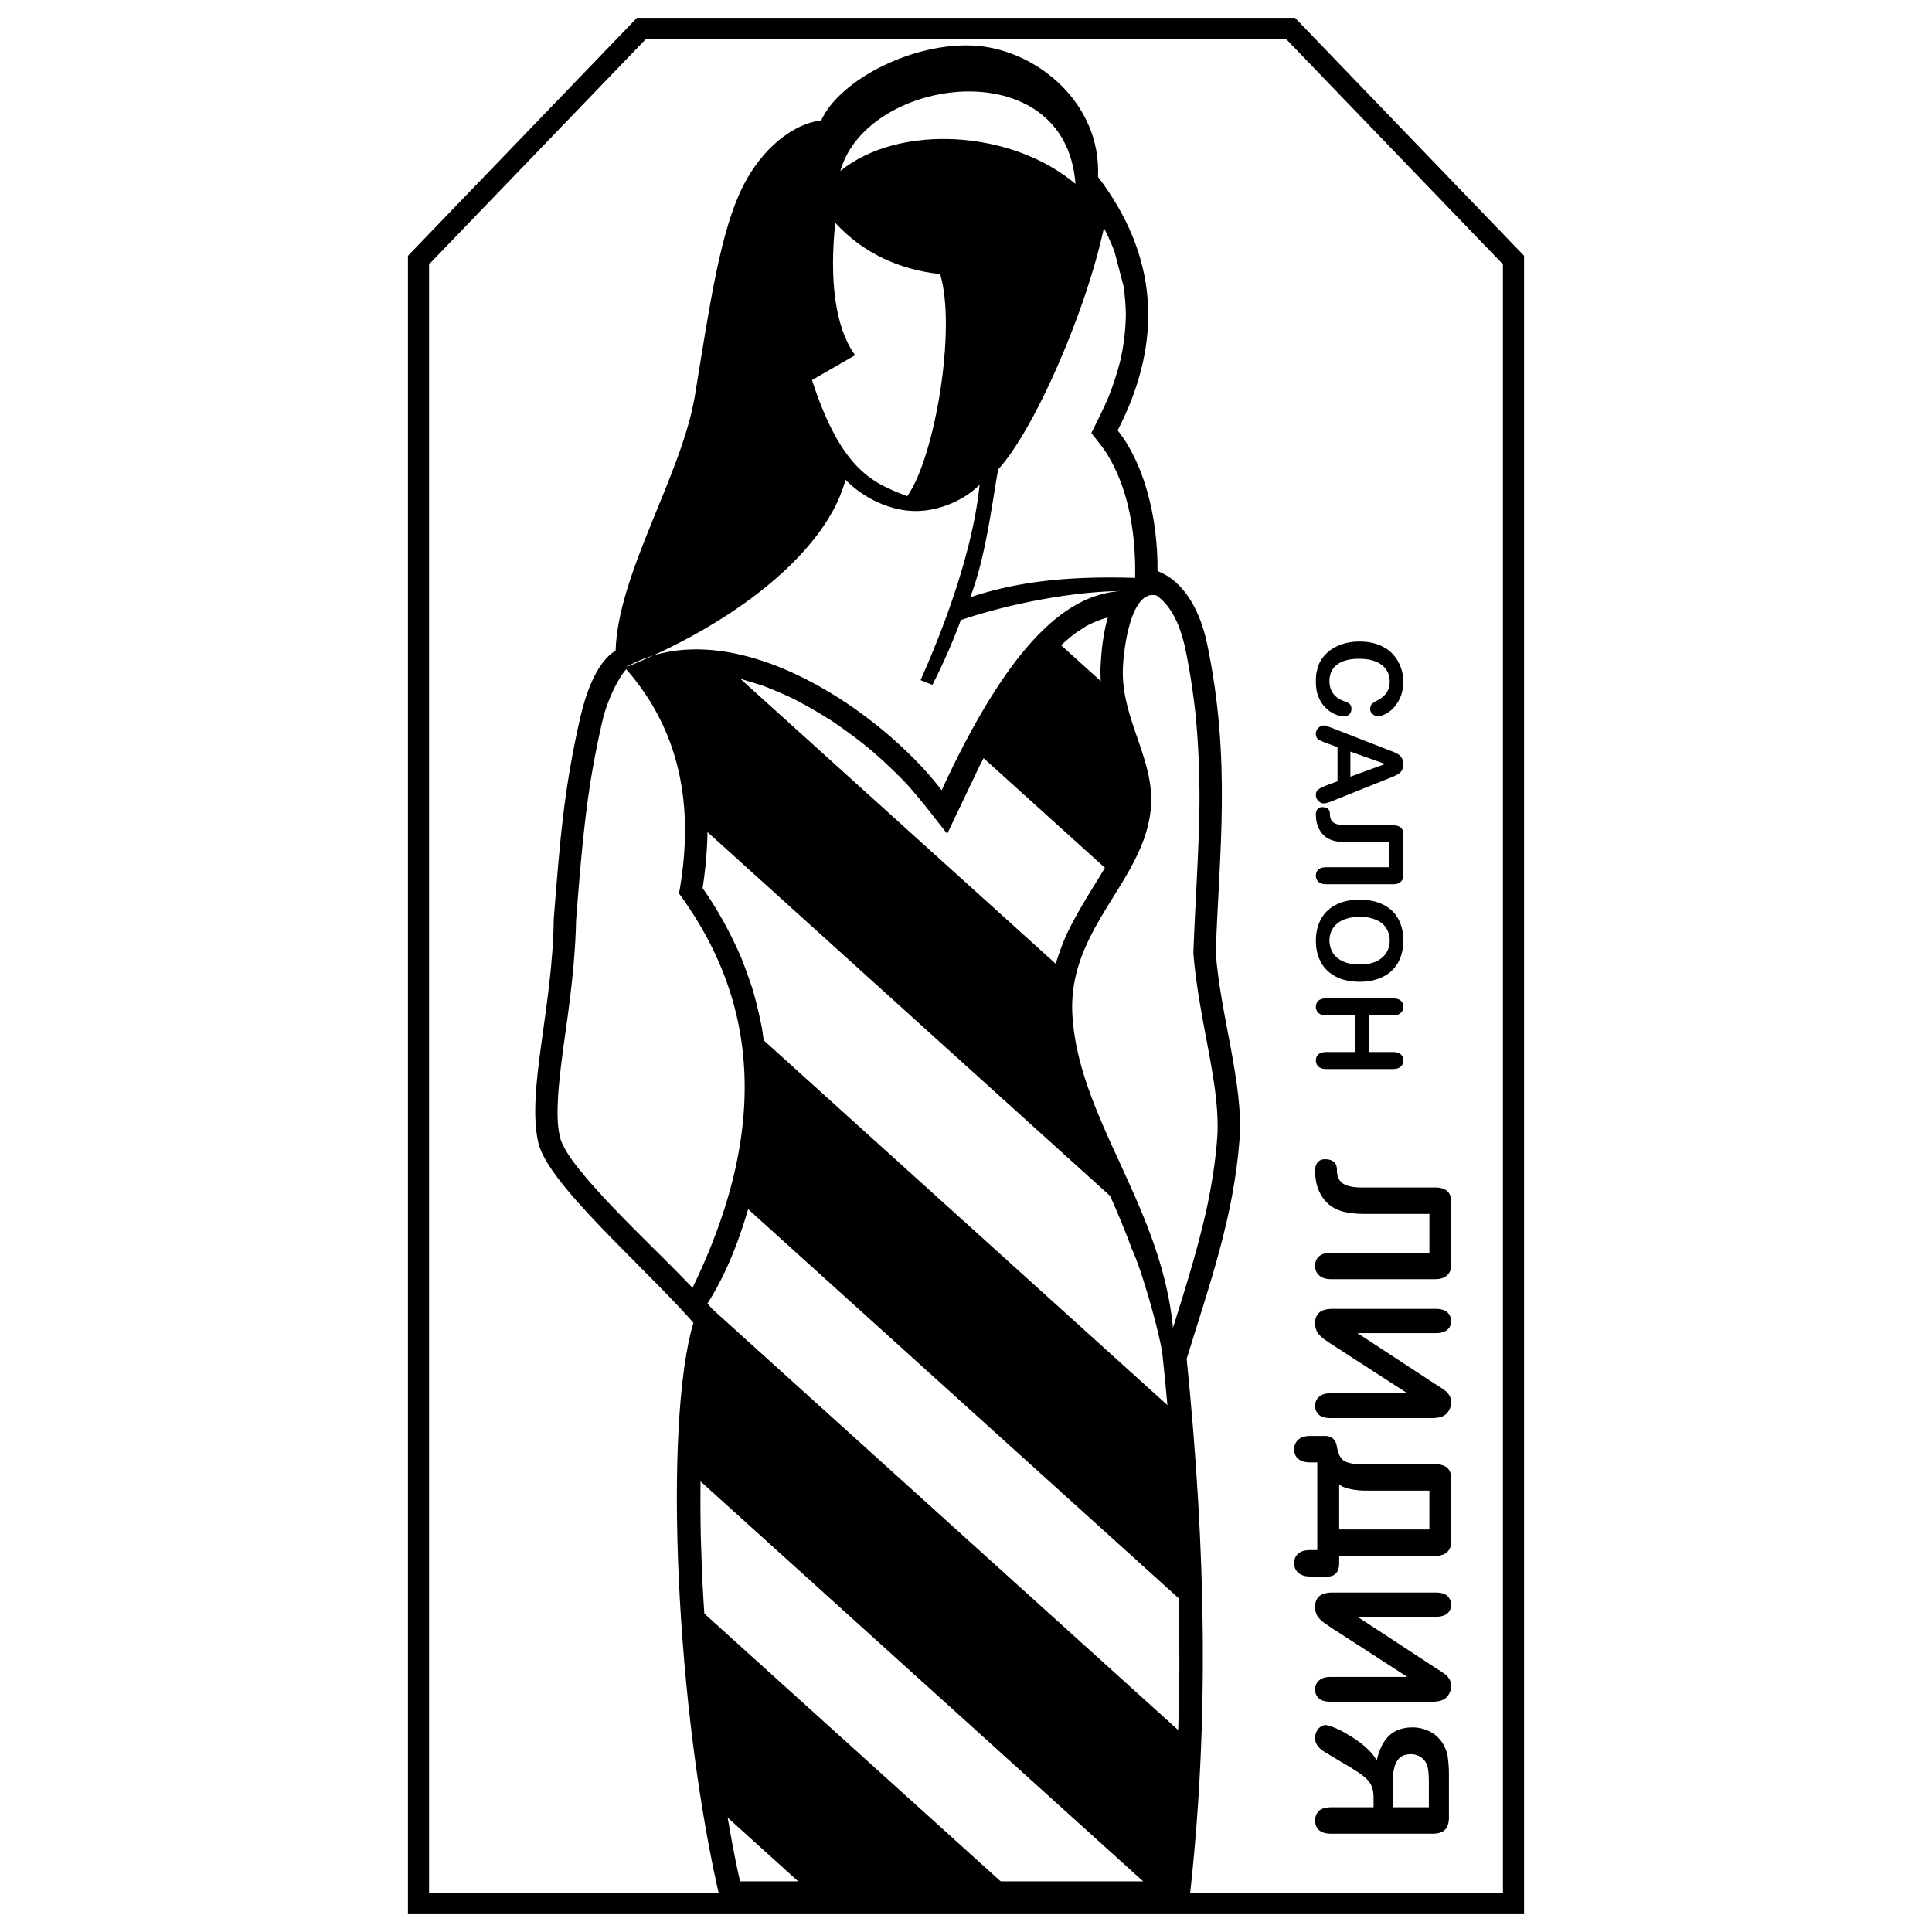
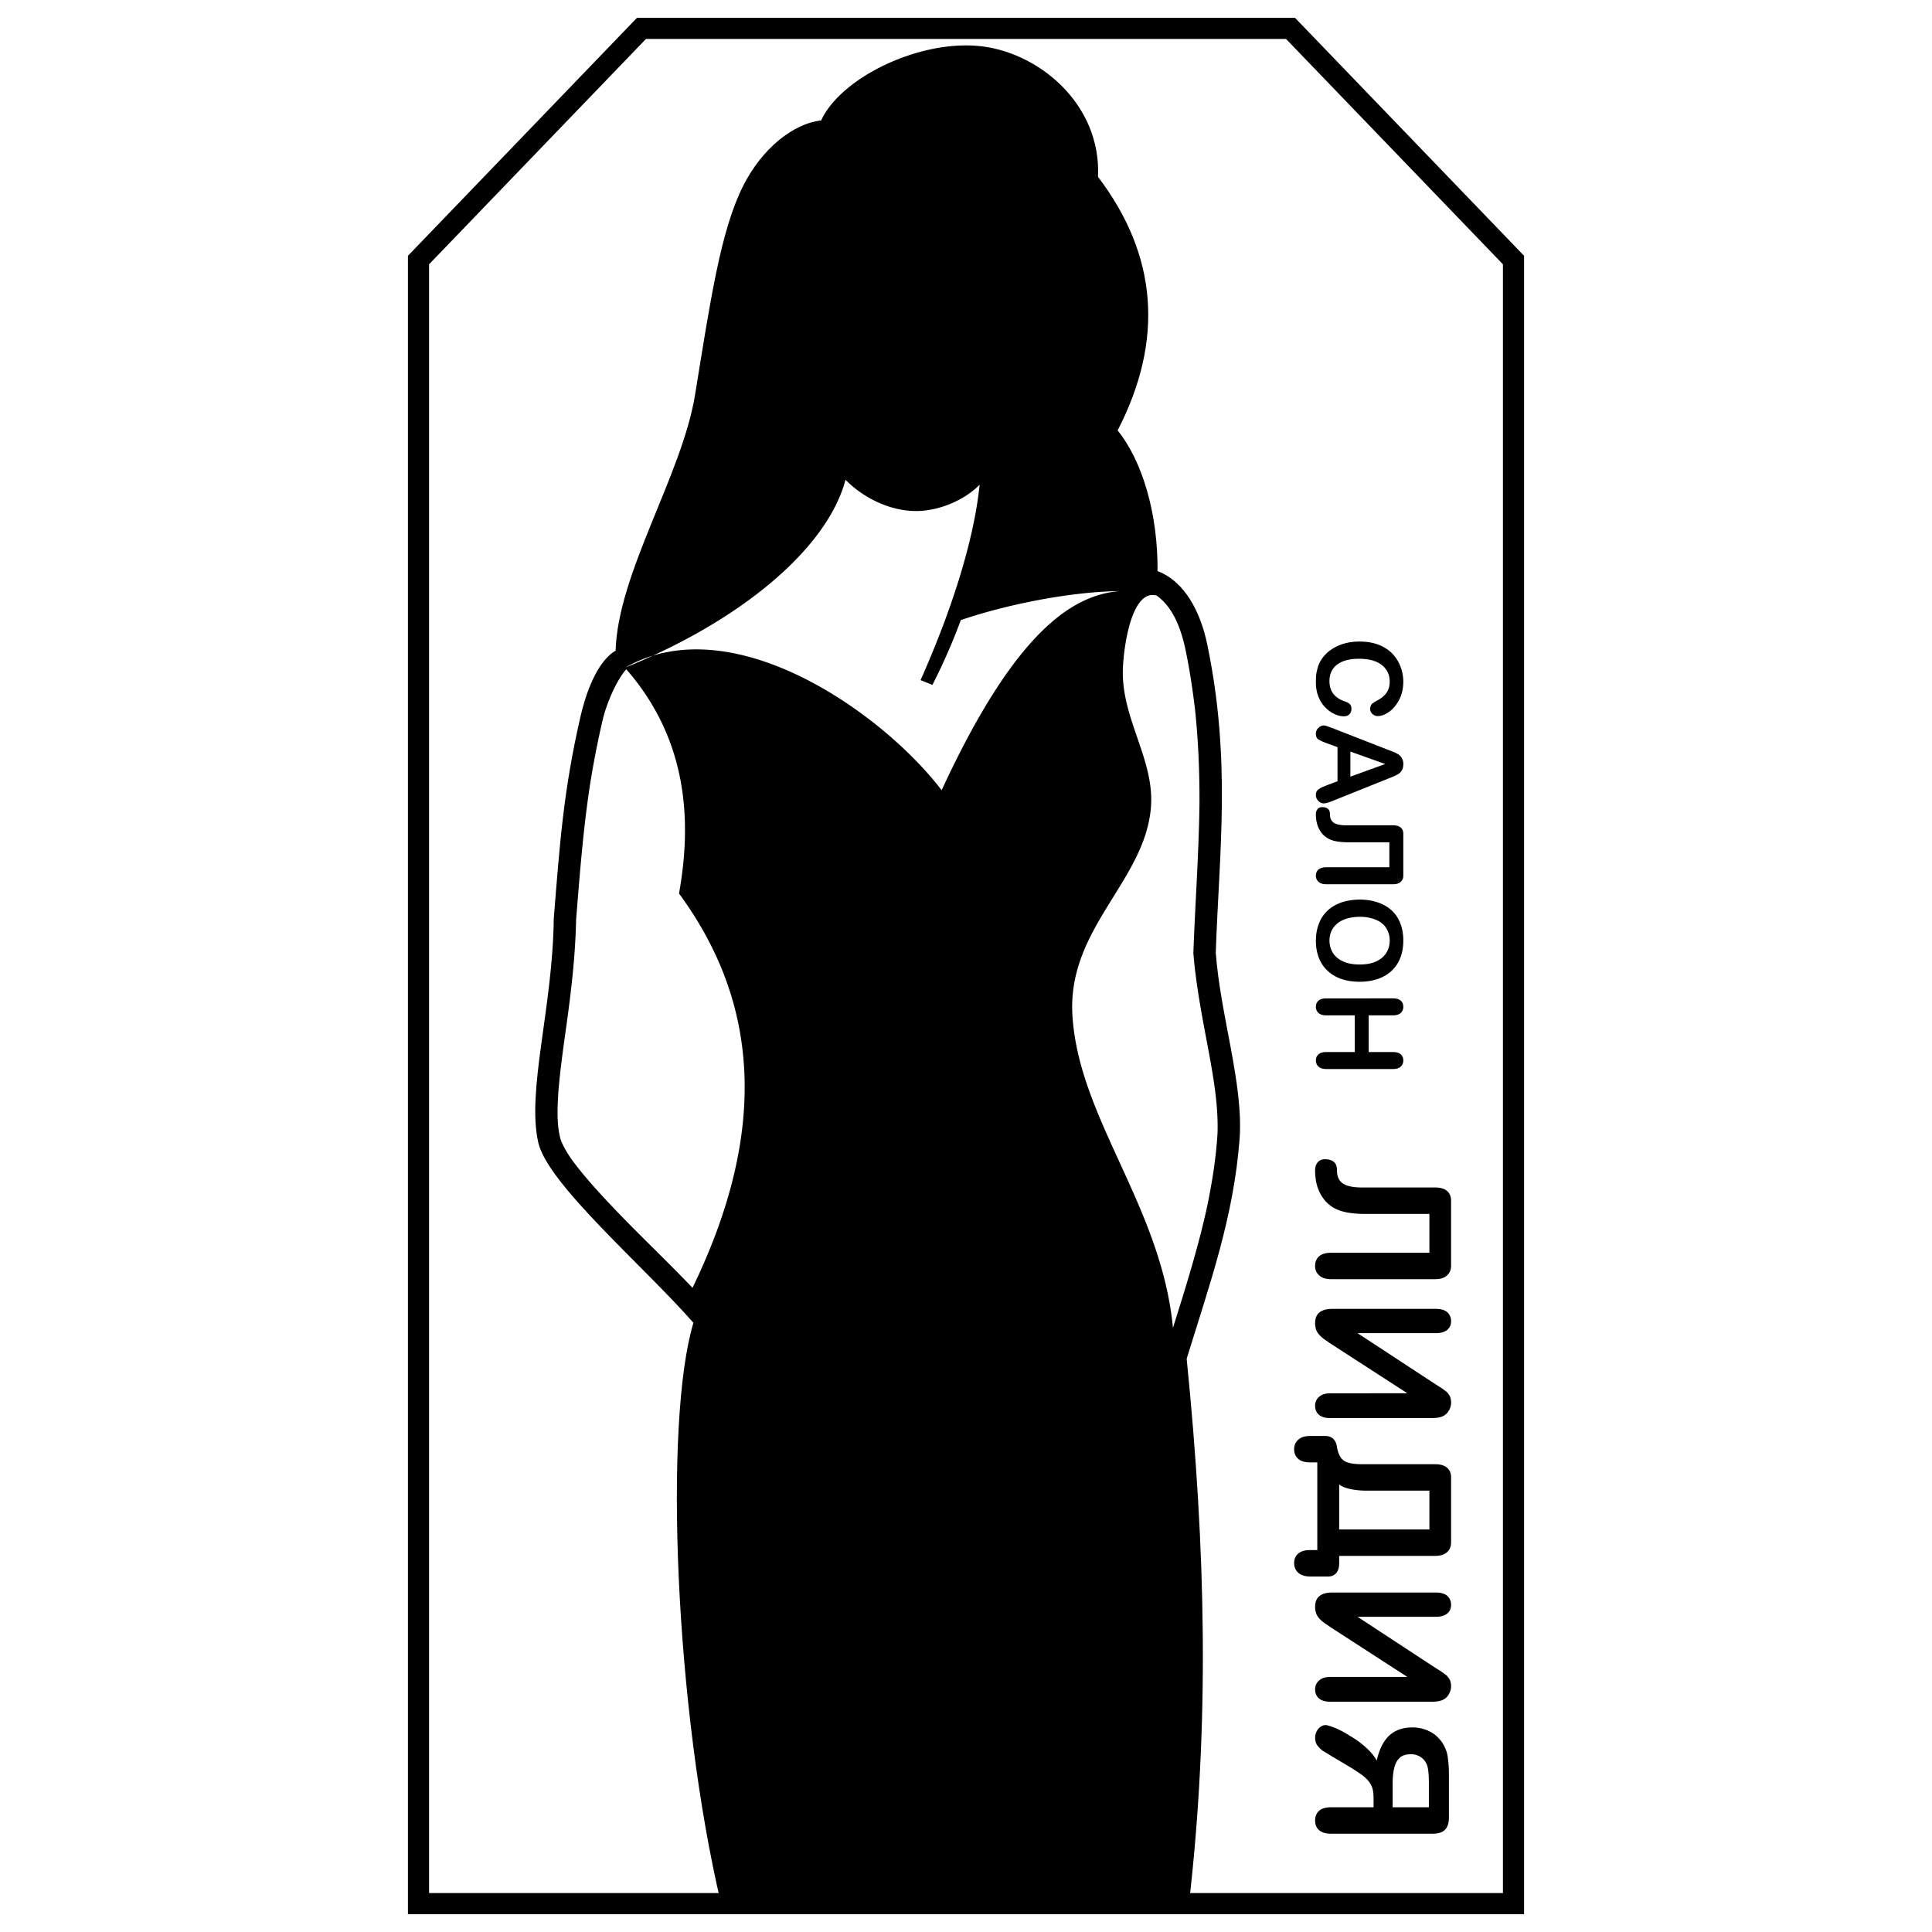
<svg xmlns="http://www.w3.org/2000/svg" width="2500" height="2500" viewBox="0 0 192.756 192.756">
  <path fill-rule="evenodd" clip-rule="evenodd" fill="#fff" d="M0 0h192.756v192.756H0V0z" />
  <path d="M72.052 189.922c-4.594-19.35-5.76-48.057-2.749-57.973-4.958-5.664-14.57-13.883-15.495-17.982-1.165-5.162 1.445-13.439 1.546-22.264.605-7.583.973-12.859 2.686-20.273.44-1.907 1.535-5.371 3.485-6.447.194-7.734 6.62-17.548 7.923-25.553 1.532-9.409 2.55-16.413 4.812-20.875 1.836-3.62 4.909-6.147 7.737-6.437 1.837-4.13 9.365-7.923 15.463-7.439 5.963.473 12.342 5.696 11.98 13 5.912 7.766 6.643 16.192 1.939 25.277 2.516 3.088 4.057 8.364 4.002 14.092 2.811 1.043 4.311 4.174 4.949 7.212 2.424 11.575 1.199 20.768.859 30.787.461 6.286 2.789 13.168 2.375 18.61-.59 7.781-2.98 14.432-5.279 21.895 1.924 19.092 2.289 36.598.229 54.371H72.052v-.001z" fill-rule="evenodd" clip-rule="evenodd" stroke="#000" stroke-width=".215" stroke-miterlimit="2.613" />
  <path d="M62.48 66.769c5.727 6.56 6.716 14.326 5.265 22.375 7.521 10.245 9.34 22.858 1.347 39.343-3.527-3.703-7.325-7.129-10.646-11.021-.937-1.137-1.976-2.373-2.507-3.762-.412-1.459-.328-3.133-.239-4.631.194-2.521.574-5.021.918-7.525.437-3.244.792-6.464.858-9.74.362-4.545.707-9.082 1.402-13.592a91.502 91.502 0 0 1 1.271-6.479c.373-1.522 1.295-3.76 2.331-4.968zM117.027 132.482c-1.166-12.156-9.406-20.861-10.031-31.188-.52-8.616 7.111-13.282 7.818-20.576.479-4.932-3.053-9.046-2.775-14.208.139-2.554.984-7.752 3.363-7.089 1.604 1.144 2.359 3.182 2.793 5.017.457 2.095.777 4.21 1.033 6.337.332 3.153.459 6.273.443 9.442-.064 4.965-.428 9.916-.609 14.876.275 3.364.938 6.641 1.555 9.954.482 2.646.939 5.303.857 8.002-.145 2.426-.523 4.822-1.01 7.199-.896 4.143-2.165 8.182-3.437 12.234z" fill-rule="evenodd" clip-rule="evenodd" fill="#fff" />
-   <path d="M71.656 131.408l-1.212-1.336c2.466-3.855 3.87-8.264 4.95-12.684l.551-2.852a58.09 58.09 0 0 0 .436-4.145c.043-1.34.039-2.646-.017-3.986a50.136 50.136 0 0 0-.454-3.826 48.606 48.606 0 0 0-.869-3.664 49.893 49.893 0 0 0-1.261-3.497c-1.063-2.385-2.276-4.647-3.794-6.782.359-2.34.535-4.625.493-6.993a44.618 44.618 0 0 0-.162-2.338 31.026 31.026 0 0 0-.917-4.604 32.048 32.048 0 0 0-1.098-2.986 27.725 27.725 0 0 0-2.325-4.101c1.652-.529 3.31-.577 5.027-.481 1.036.121 2.006.292 3.022.525l2.054.63c1.053.399 2.06.829 3.078 1.308a48.163 48.163 0 0 1 3.968 2.287 55.504 55.504 0 0 1 3.639 2.701 48.775 48.775 0 0 1 3.806 3.594c1.383 1.543 2.627 3.184 3.91 4.809l3.147-6.604c1.203-2.33 2.453-4.579 3.865-6.791a55.634 55.634 0 0 1 2.096-2.903c1.133-1.361 2.256-2.547 3.666-3.627l1.064-.687a10.253 10.253 0 0 1 2.363-.926c-.525 1.787-.727 3.666-.785 5.521.008.561.035 1.104.088 1.662.199 1.535.578 2.962 1.057 4.431.738 2.202 1.643 4.385 1.691 6.735-.062 2.491-1.104 4.597-2.328 6.717l-.686 1.135c-1.148 1.857-2.281 3.68-3.221 5.654a25.81 25.81 0 0 0-1.088 2.967 24.233 24.233 0 0 0-.473 2.47 22.936 22.936 0 0 0-.064 2.674c.088 1.062.219 2.084.396 3.137a41.541 41.541 0 0 0 1.055 3.994c.783 2.277 1.707 4.463 2.693 6.658 1.42 3.119 2.857 6.205 4.029 9.428.926 1.883 2.861 8.66 3.057 10.658.385 3.691.707 7.336.975 10.99.457 6.77.709 13.516.695 20.299a304.92 304.92 0 0 1-.135 6.627 229.141 229.141 0 0 1-1.029 14.605h-42.86c-.596-2.604-1.055-5.242-1.499-7.875a271.935 271.935 0 0 1-.882-6.107 233.07 233.07 0 0 1-1.42-16.525l-.137-3.957c-.094-5.105-.028-10.158.495-15.242.2-1.58.439-3.111.79-4.666l.56-2.031z" fill-rule="evenodd" clip-rule="evenodd" fill="#fff" stroke="#000" stroke-width=".215" stroke-miterlimit="2.613" />
-   <path d="M110.137 22.74c-1.824 8.478-6.984 20.212-10.551 24.09-.689 3.893-1.277 8.87-2.792 12.763 5.321-1.796 10.856-2.104 16.459-1.936l.004-1.129c-.064-3.938-.789-8.118-2.967-11.483-.439-.636-.93-1.231-1.408-1.839.596-1.19 1.184-2.363 1.709-3.586a29.944 29.944 0 0 0 1.229-3.822c.311-1.478.48-2.878.508-4.389a23.341 23.341 0 0 0-.223-2.831l-.91-3.472a24.566 24.566 0 0 0-1.058-2.366z" fill-rule="evenodd" clip-rule="evenodd" fill="#fff" />
  <path d="M111.711 58.974c-4.682.382-10.428 3.988-17.763 19.868-5.883-7.72-20.887-18.323-31.537-12.254 11.235-4.539 20.091-11.715 21.945-18.724 1.82 1.857 4.486 3.122 7.034 3.122 2.239 0 4.788-1.036 6.348-2.63-.6 5.883-2.984 12.96-5.893 19.5l1.184.474a60.675 60.675 0 0 0 2.834-6.465c5.049-1.712 11.332-2.844 15.848-2.891z" fill-rule="evenodd" clip-rule="evenodd" fill="#fff" />
-   <path d="M90.515 49.506c-3.265-1.272-6.534-2.421-9.5-11.588l4.298-2.476c-2.095-2.909-2.542-7.804-1.979-13.211 2.804 3.062 6.476 4.693 10.461 5.11 1.655 5.418-.518 18.286-3.28 22.165zM83.843 17.061c2.633-9.453 22.468-12.118 23.456 1.285-6.403-5.409-17.653-6.026-23.456-1.285z" fill-rule="evenodd" clip-rule="evenodd" fill="#fff" />
  <path d="M109.951 68.213l-4.236-3.829a26.877 26.877 0 0 0-2.125 2.307 56.227 56.227 0 0 0-2.096 2.903 81.108 81.108 0 0 0-3.389 5.877l12.273 11.091.027-.046c1.225-2.12 2.266-4.226 2.328-6.717-.049-2.35-.953-4.533-1.691-6.735-.479-1.469-.857-2.896-1.057-4.431-.012-.141-.024-.28-.034-.42zM105.391 96.359L73.506 67.546a27.388 27.388 0 0 0-2.501-.411c-1.718-.096-3.375-.048-5.027.481a27.725 27.725 0 0 1 2.325 4.101c.419.988.778 1.963 1.098 2.986.427 1.533.721 3.025.917 4.604.074.781.128 1.555.162 2.338.007.379.008.756.003 1.132l40.374 36.485c-.6-1.355-1.219-2.701-1.836-4.057-.986-2.195-1.91-4.381-2.693-6.658a41.541 41.541 0 0 1-1.055-3.994 36.424 36.424 0 0 1-.396-3.137c-.029-.91-.01-1.768.064-2.674.112-.814.256-1.586.45-2.383zM116.605 140.453l-40.513-36.611c.112.852.202 1.699.271 2.564a52.98 52.98 0 0 1 .017 3.986 58.15 58.15 0 0 1-.436 4.145l-.551 2.852a74.18 74.18 0 0 1-.81 3.053l43.109 38.957c-.107-4.373-.318-8.74-.613-13.117-.141-1.944-.3-3.884-.474-5.829zM117.65 172.848l-46.625-42.135.63.695-.56 2.031c-.351 1.555-.59 3.086-.79 4.666-.325 3.156-.473 6.301-.516 9.453l44.544 40.254h2.277c.504-4.863.836-9.719 1.029-14.605l.011-.359zM99.795 187.812l-29.629-26.775c.284 4.275.684 8.529 1.203 12.793.271 2.041.564 4.074.882 6.107l.189 1.119 7.477 6.756h19.878z" fill-rule="evenodd" clip-rule="evenodd" stroke="#000" stroke-width=".216" stroke-miterlimit="2.613" />
  <path fill="none" stroke="#000" stroke-width="2.108" stroke-miterlimit="2.613" d="M41.754 189.922V25.945L63.998 2.834h64.76l22.244 23.111v163.977H41.754z" />
  <path d="M134.09 71.467a2.118 2.118 0 0 1-.871-.198 2.86 2.86 0 0 1-.92-.62c-.148-.14-.283-.294-.4-.462s-.229-.372-.33-.614c-.189-.437-.283-.947-.283-1.531 0-.257.008-.472.023-.643s.051-.359.105-.561c.135-.678.5-1.278 1.098-1.801.541-.444 1.186-.748 1.932-.912a5.645 5.645 0 0 1 1.191-.117c.684 0 1.289.096 1.82.287s.984.466 1.361.824.67.795.879 1.309a4.17 4.17 0 0 1 .312 1.567c0 .686-.137 1.29-.408 1.812-.27.522-.605.926-1.008 1.21-.4.285-.781.427-1.143.427a.75.75 0 0 1-.512-.205.64.64 0 0 1-.23-.497c0-.203.051-.366.152-.491.104-.101.283-.222.543-.362.408-.21.719-.468.932-.771.211-.304.318-.674.318-1.111 0-.694-.264-1.247-.791-1.66-.525-.414-1.289-.62-2.285-.62-.645 0-1.188.092-1.627.275-.439.183-.768.44-.984.771-.217.331-.324.723-.324 1.175 0 .491.119.902.359 1.233s.6.587 1.078.766c.236.07.422.16.555.269s.201.281.201.514c0 .21-.068.386-.201.526s-.314.211-.542.211zM132.064 80.154c-.197 0-.377-.084-.537-.251s-.242-.36-.242-.579c0-.187.041-.333.125-.438.082-.105.252-.224.512-.356l.461-.188 1.061-.397v-3.402l-1.086-.397a7.725 7.725 0 0 1-.412-.163 3.882 3.882 0 0 1-.447-.234c-.143-.117-.213-.3-.213-.549a.78.78 0 0 1 .248-.573c.164-.164.346-.246.541-.246.111 0 .221.023.332.07l.518.188 5.48 2.139c.189.07.381.144.578.222.195.078.377.167.541.269a1.143 1.143 0 0 1 .485.971c0 .226-.041.419-.125.579a1 1 0 0 1-.359.392c-.109.07-.258.148-.447.234-.102.047-.322.137-.66.269l-5.445 2.187c-.403.167-.705.253-.909.253zm2.663-2.666l3.477-1.263-3.477-1.239v2.502zM132.324 88.221c-.338 0-.596-.08-.773-.24a.793.793 0 0 1-.266-.614c0-.257.088-.461.26-.614.174-.152.432-.228.779-.228h6.293v-2.49h-4.066c-.723 0-1.289-.074-1.697-.222a2.187 2.187 0 0 1-1.178-.982c-.26-.437-.391-.97-.391-1.602a.75.75 0 0 1 .166-.502c.109-.133.268-.199.471-.199.236 0 .422.055.561.164.137.108.205.288.205.538 0 .397.129.682.385.854.254.171.664.257 1.23.257h4.668c.346 0 .605.074.777.222.174.148.26.354.26.62v4.185c0 .25-.086.454-.26.614-.172.16-.432.239-.777.24h-6.647v-.001zM135.66 97.949c-.67 0-1.266-.088-1.793-.264a3.864 3.864 0 0 1-1.373-.789 3.464 3.464 0 0 1-.895-1.298c-.209-.514-.312-1.095-.312-1.742 0-.639.105-1.222.318-1.748a3.416 3.416 0 0 1 1.526-1.753 5.13 5.13 0 0 1 .771-.345 6.073 6.073 0 0 1 1.768-.257 5.58 5.58 0 0 1 1.77.274 3.874 3.874 0 0 1 1.396.795c.381.347.672.777.871 1.292.201.515.301 1.083.301 1.707 0 .865-.176 1.607-.529 2.228-.354.619-.861 1.09-1.521 1.414s-1.427.486-2.298.486zm.012-1.72c.627 0 1.164-.099 1.607-.298.443-.199.783-.481 1.02-.848s.354-.787.354-1.263c0-.335-.066-.649-.201-.941a2.094 2.094 0 0 0-.547-.737c-.232-.199-.543-.36-.932-.485a4.24 4.24 0 0 0-1.303-.187c-.471 0-.904.061-1.301.181-.398.121-.721.289-.967.502-.248.215-.438.462-.566.743s-.193.596-.193.947c0 .436.107.835.324 1.198.215.362.549.651 1.002.865.451.217 1.019.323 1.703.323zM132.324 106.658c-.338 0-.596-.08-.771-.24a.782.782 0 0 1-.266-.613c0-.258.086-.461.26-.613.172-.152.432-.229.777-.229h2.84v-3.66h-2.84c-.338 0-.596-.078-.771-.238a.789.789 0 0 1-.266-.615c0-.256.086-.461.26-.613.172-.152.432-.227.777-.227l6.646-.002c.346 0 .605.074.777.223.174.148.26.355.26.619 0 .25-.086.455-.26.615-.172.158-.432.238-.777.238h-2.416v3.66h2.416c.354 0 .615.076.785.229.168.15.252.355.252.613 0 .25-.086.453-.258.613-.174.16-.434.24-.779.24h-6.646zM132.82 127.625c-.525 0-.926-.125-1.201-.373a1.233 1.233 0 0 1-.412-.955c0-.4.135-.719.402-.955.27-.236.674-.355 1.211-.355h9.791v-3.873h-6.326c-1.125 0-2.004-.115-2.641-.346-.781-.279-1.393-.787-1.832-1.527-.404-.68-.605-1.51-.605-2.492 0-.314.086-.576.256-.781.172-.207.416-.311.734-.311.365 0 .656.086.871.256.213.17.32.447.32.836 0 .619.199 1.061.596 1.328.396.266 1.035.4 1.916.4l7.26-.002c.539 0 .941.115 1.211.346.268.23.402.553.402.965v6.51c0 .389-.135.707-.402.955-.27.25-.672.373-1.211.373l-10.34.001zM132.729 141.482c-.512 0-.895-.111-1.145-.336-.252-.225-.377-.525-.377-.9 0-.352.133-.646.395-.883.264-.236.639-.354 1.127-.354l7.682-.002-7.645-4.945-.605-.418c-.219-.158-.402-.318-.549-.482s-.252-.342-.312-.537a2.042 2.042 0 0 1-.092-.617c0-.945.574-1.42 1.723-1.42h10.322c.502 0 .881.109 1.137.328.258.242.385.539.385.891 0 .375-.131.67-.393.883-.264.211-.639.318-1.129.318h-7.811l7.738 5.074.66.418.514.381c.061.072.104.127.127.164.086.109.146.207.184.291a1.584 1.584 0 0 1-.137 1.438 1.325 1.325 0 0 1-.65.555c-.27.102-.611.154-1.027.154h-10.122v-.001zM130.732 157.287c-.525 0-.926-.125-1.201-.373s-.414-.566-.414-.955c0-.4.135-.719.404-.955s.672-.354 1.211-.354h.695v-8.748h-.697c-.537 0-.941-.119-1.209-.355-.27-.236-.404-.555-.404-.955 0-.387.139-.705.412-.953.275-.25.676-.373 1.201-.373h1.467c.672 0 1.066.352 1.184 1.055.115.703.348 1.172.695 1.408.35.236.957.355 1.824.355h7.262c.537 0 .939.115 1.209.346s.404.551.404.963v6.512c0 .387-.135.705-.404.955-.268.248-.672.371-1.209.371l-9.553.002v.727c0 .438-.1.768-.303.992-.201.225-.467.336-.797.336h-1.777v-.001zm2.877-4.693h9.002v-3.873h-6.324a7.65 7.65 0 0 1-1.541-.154c-.5-.104-.879-.258-1.137-.463v4.49zM132.73 169.781c-.514 0-.895-.111-1.146-.336-.25-.225-.375-.525-.375-.9 0-.352.131-.646.395-.883.262-.236.639-.354 1.127-.354h7.682l-7.645-4.947-.605-.418c-.221-.158-.404-.318-.551-.482s-.25-.342-.311-.537a2.002 2.002 0 0 1-.092-.617c0-.945.574-1.42 1.723-1.42h10.322c.5 0 .879.109 1.137.328.256.242.385.539.385.891 0 .375-.131.67-.395.883-.262.211-.639.318-1.127.318h-7.811l7.736 5.074.66.418.514.381c.062.074.104.127.129.164.086.109.146.207.184.291.072.182.109.383.109.6 0 .291-.082.57-.246.838a1.32 1.32 0 0 1-.652.555c-.268.104-.611.154-1.025.154H132.73v-.001zM132.822 182.949c-.537 0-.941-.115-1.209-.346-.27-.23-.404-.559-.404-.982 0-.387.129-.703.385-.945.258-.242.666-.363 1.229-.363h4.217v-.928c0-.486-.064-.879-.193-1.184-.127-.303-.357-.6-.686-.891a7.265 7.265 0 0 0-.652-.482 26.109 26.109 0 0 0-.834-.535l-1.777-1.055-.955-.582a2.504 2.504 0 0 1-.531-.547c-.135-.193-.201-.436-.201-.727 0-.242.053-.461.156-.654.104-.195.238-.346.402-.455a.91.91 0 0 1 .504-.164c.195.023.508.121.936.291s.916.43 1.467.781a9.5 9.5 0 0 1 1.541 1.109c.512.449.891.904 1.137 1.365.256-1.129.674-1.961 1.256-2.502.58-.539 1.359-.809 2.336-.809.465 0 .924.088 1.375.264.453.176.82.408 1.102.699.33.316.58.674.75 1.074a3.2 3.2 0 0 1 .295 1.145c.061.461.092.965.092 1.51v4.293c0 .545-.129.951-.385 1.219-.258.266-.672.4-1.248.4h-10.105v.001zm6.123-2.637l3.613-.002v-2.436c0-.885-.068-1.492-.203-1.818a1.603 1.603 0 0 0-.633-.766 1.726 1.726 0 0 0-.943-.271c-.488 0-.861.115-1.119.346-.256.23-.439.561-.549.99-.109.432-.166.961-.166 1.592v2.365z" fill-rule="evenodd" clip-rule="evenodd" />
</svg>